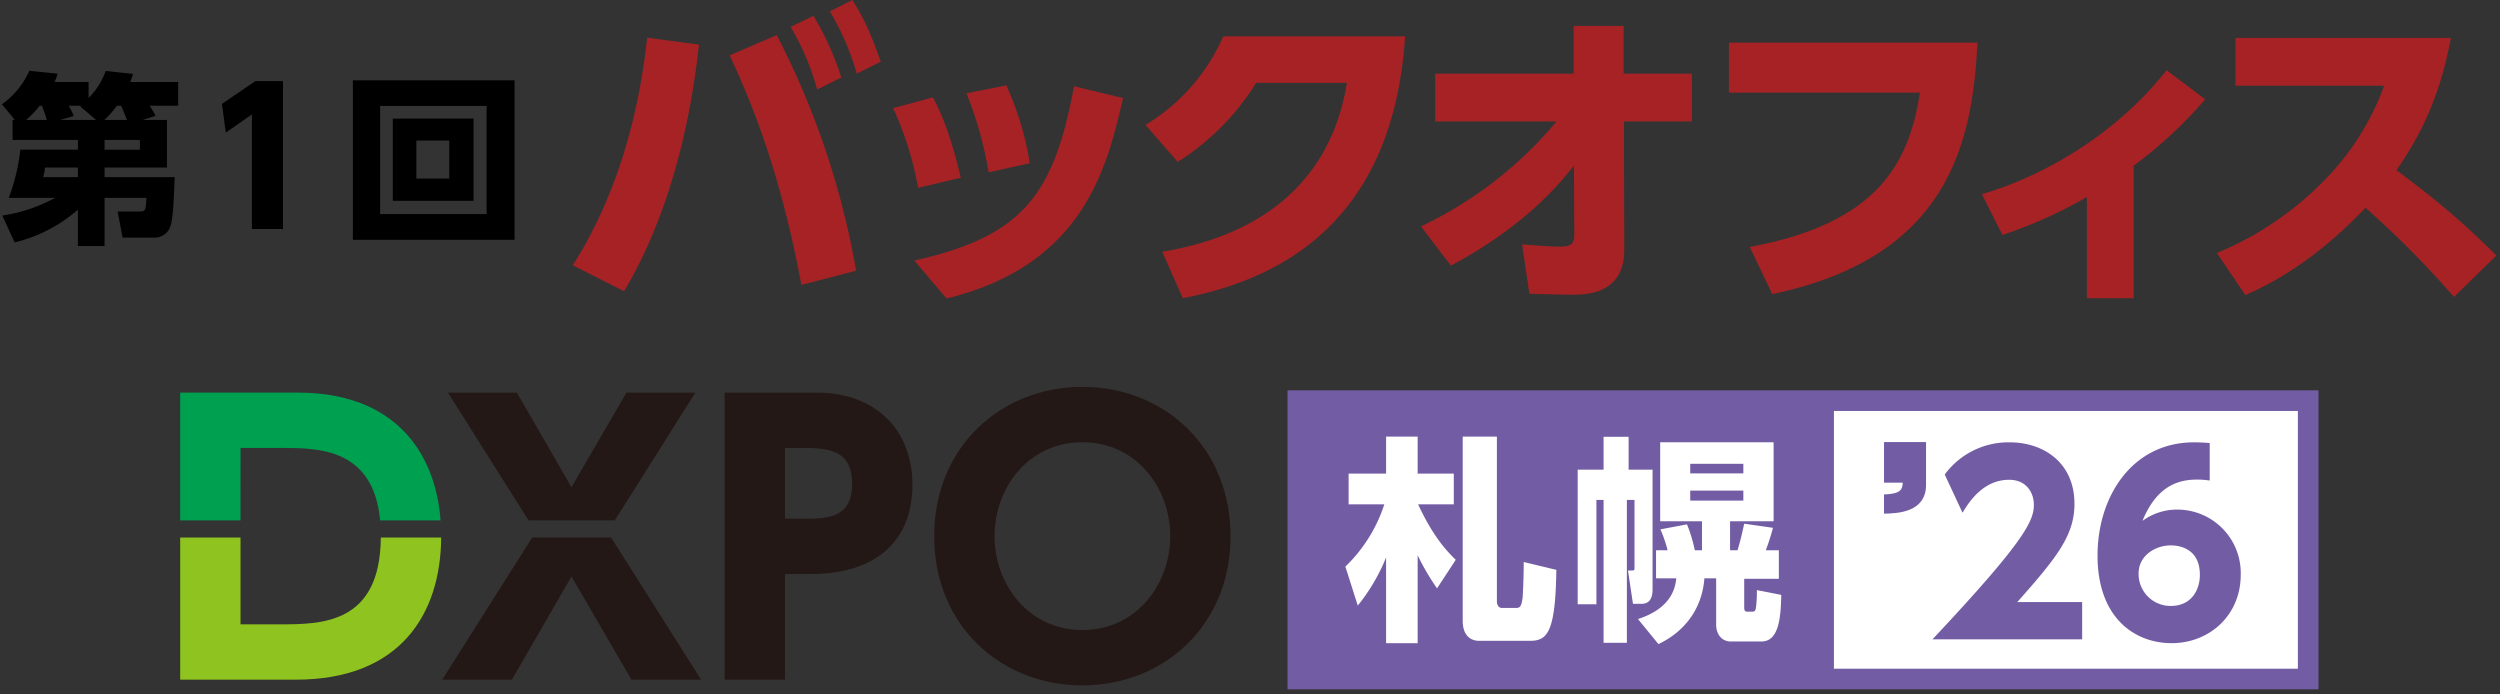
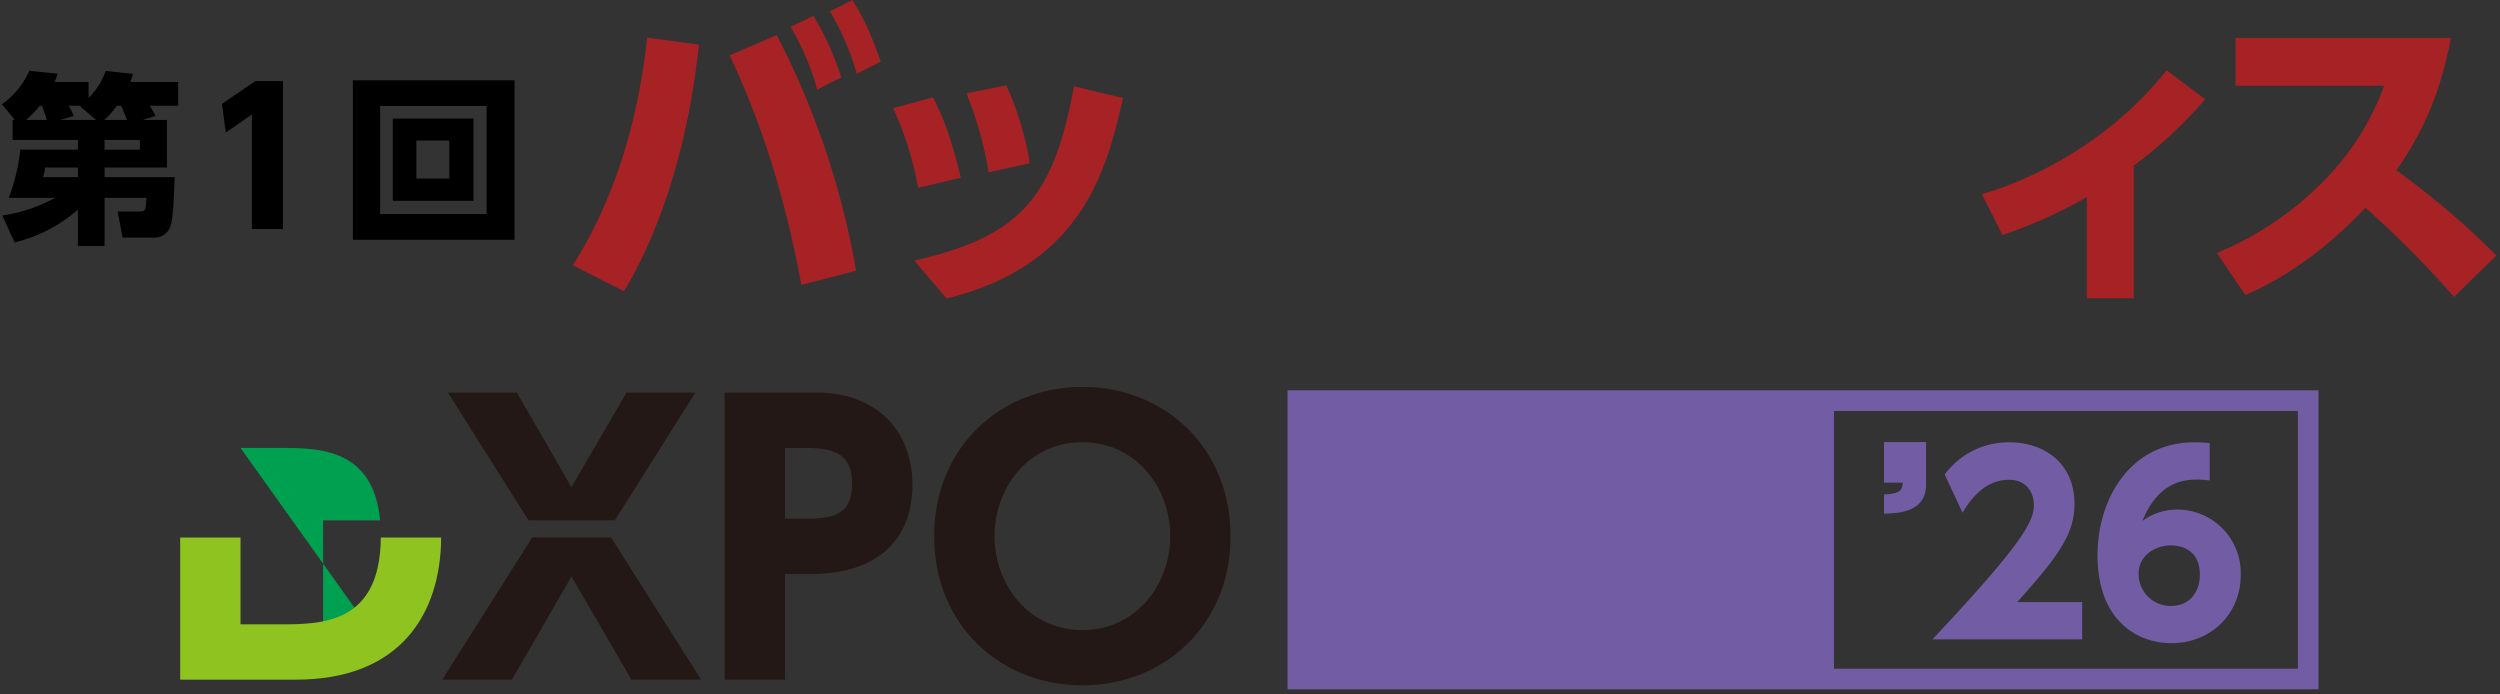
<svg xmlns="http://www.w3.org/2000/svg" width="666" height="185" viewBox="0 0 666 185">
  <rect x="0" y="0" width="666" height="185" fill="#333333" stroke="none" />
  <g id="logo-sp-2line-box" transform="translate(-345 -1913.349)">
    <g id="グループ_15666" data-name="グループ 15666" transform="translate(138)">
      <g id="グループ_15664" data-name="グループ 15664" transform="translate(-4.024 3.349)">
        <g id="logo-box-wide" transform="translate(363.616 1910)">
          <path id="パス_12211" data-name="パス 12211" d="M102.257,653.976c-3.033,28.219-10.784,50.46-19.966,65.708l-13.646-6.909c14.152-22.239,18.364-46.92,19.8-60.651ZM129.55,718c-5.224-27.881-12.216-46.5-19.122-61.157l12.55-5.391a217.423,217.423,0,0,1,21.143,62.759Zm3.2-71.688a76.451,76.451,0,0,1,7.414,16.428l-6.4,3.2a69.568,69.568,0,0,0-7.076-16.679Zm10.361-4.211c3.371,5.306,5.056,9.351,7.582,16.426l-6.4,3.2a68.188,68.188,0,0,0-7.161-16.594Z" transform="translate(-68.645 -642.098)" fill="#a72224" />
          <path id="パス_12212" data-name="パス 12212" d="M130.608,684.131a87.029,87.029,0,0,0-6.655-21.227l10.614-2.865c3.876,7.244,5.98,15.5,7.414,21.4ZM129.6,703.507c28.81-6.486,37.148-17.354,42.541-46.417l13.058,3.117c-4.3,18.786-10.614,44.48-47.006,53.408Zm19.8-23.5a101.5,101.5,0,0,0-5.9-21.062l10.614-2.1a80.064,80.064,0,0,1,6.234,20.724Z" transform="translate(-38.615 -634.094)" fill="#a72224" />
-           <path id="パス_12213" data-name="パス 12213" d="M171.988,705.743c16-2.612,43.72-11.288,49.2-44.985H197.006a66.034,66.034,0,0,1-20.892,21.062l-8.593-9.856a51.6,51.6,0,0,0,20.723-23.588h48.438c-3.285,50.965-35.129,65.118-59.22,69.751Z" transform="translate(-14.959 -638.689)" fill="#a72224" />
-           <path id="パス_12214" data-name="パス 12214" d="M218.869,672.016V659.294h36.9v-12.72h13.31v12.72h18.2v12.722H269.16l.085,34.2c0,11.961-10.279,11.961-14.237,11.961-2.529,0-4.634-.083-11.035-.253l-1.938-13.141c4.464.338,8.171.591,10.025.591,2.189,0,3.874-.338,3.874-2.865l-.083-18.785c-5.476,7.246-15.585,17.522-32.769,26.7l-8-10.446a106.389,106.389,0,0,0,36.139-27.966Z" transform="translate(10.862 -639.667)" fill="#a72224" />
-           <path id="パス_12215" data-name="パス 12215" d="M334.468,649.468c-1.347,26.621-7.58,57.114-54.671,66.971l-5.981-12.552c33.527-6.234,42.371-21.734,45.32-41.108H268.257V649.468Z" transform="translate(39.736 -638.096)" fill="#a72224" />
          <path id="パス_12216" data-name="パス 12216" d="M352.372,714.956H339.9V688a121.948,121.948,0,0,1-22.492,10.107l-5.474-10.867c18.111-5.306,36.812-17.184,49.194-33.021l10.278,7.751a115.5,115.5,0,0,1-19.037,17.69Z" transform="translate(63.452 -635.517)" fill="#a72224" />
          <path id="パス_12217" data-name="パス 12217" d="M414.839,648.649c-3.2,17.522-9.519,28.051-14.489,35.214,10.951,8.253,16.931,13.14,26.621,22.744l-11.29,11.036a260.2,260.2,0,0,0-23.587-23.756c-5.306,5.559-16.51,16.6-32.01,23.251l-7.582-11.2a85.573,85.573,0,0,0,28.978-19.711,69.612,69.612,0,0,0,15.585-24.85H357.474V648.649Z" transform="translate(85.477 -638.541)" fill="#a72224" />
        </g>
        <path id="パス_16077" data-name="パス 16077" d="M-31.948-29.057l3.381-1.078a22.238,22.238,0,0,0-1.568-2.7h7.6v-6.321H-35.28c.294-.882.441-1.225.735-2.156l-7.3-.784a19.22,19.22,0,0,1-4.557,7.2v-4.263h-9.065a11.556,11.556,0,0,0,.784-2.205l-7.5-.784a21.684,21.684,0,0,1-7.3,8.918l3.43,4.165h-.588v5.341h17.4v2.6H-64.582A51.844,51.844,0,0,1-67.669-8.281h12.348a42.638,42.638,0,0,1-14.063,4.7L-66.1,3.577A39.766,39.766,0,0,0-49.245-5.145v9.7h7.1V-8.281h11.172c-.2,3.283-.245,3.626-1.862,3.626h-5.831L-37.338,2.3h8.428A4.465,4.465,0,0,0-25.137.392c1.127-1.617,1.323-5.292,1.666-14.21H-42.14v-2.548h16.611V-29.057Zm-10.241,0a25.224,25.224,0,0,0,3.332-3.773h1.127c.294.686.539,1.225,1.568,3.773Zm.049,7.938v-2.6h9.408v2.6Zm-20.923-7.938a22.447,22.447,0,0,0,3.626-3.773h.588a33.869,33.869,0,0,1,1.323,3.773Zm9.114,0,3.577-1.029A15.97,15.97,0,0,0-51.7-32.83h3.332l-.245.2,4.214,3.577Zm4.7,12.691v2.548h-9.261a12.244,12.244,0,0,0,.49-2.548ZM-10.878-33.32l1.029,7.644,6.958-4.851V0H5.39V-39.4H-1.96ZM24.01-39.592V2.891H67.081V-39.592Zm35.623,6.811V-3.969H31.262V-32.781ZM34.643-29.4V-7.5H56.154V-29.4Zm15.043,5.831v10.143H40.915V-23.569Z" transform="translate(281.024 1971)" />
      </g>
      <g id="グループ_16239" data-name="グループ 16239" transform="translate(73.231 -1.512)">
        <g id="logo-dxpo" transform="translate(181.769 2017.924)">
-           <path id="パス_12109" data-name="パス 12109" d="M739.134,80.711h10.845c9.975,0,24.536.085,26.35,19.307h16.1c-1.414-18.413-12.419-34.049-38.075-34.049h-31.3v34.049h16.075Z" transform="translate(-723.059 -64.445)" fill="#00a051" />
+           <path id="パス_12109" data-name="パス 12109" d="M739.134,80.711h10.845c9.975,0,24.536.085,26.35,19.307h16.1h-31.3v34.049h16.075Z" transform="translate(-723.059 -64.445)" fill="#00a051" />
          <path id="パス_12110" data-name="パス 12110" d="M749.5,115.8H739.134V92.671H723.059V130.54h30.82c27.8,0,38.579-17.479,38.709-37.869H776.51C776.341,115.786,760.666,115.8,749.5,115.8Z" transform="translate(-723.059 -52.539)" fill="#8fc31f" />
          <path id="パス_12111" data-name="パス 12111" d="M795.307,92.671,771.341,130.54h18.549l15.886-27.49,15.98,27.49H840.3L816.338,92.671Z" transform="translate(-701.531 -52.539)" fill="#231815" />
          <path id="パス_12112" data-name="パス 12112" d="M838.312,65.969H819.953L805.3,91.175,790.752,65.969H772.394l21.478,34.05h22.962Z" transform="translate(-701.062 -64.445)" fill="#231815" />
          <path id="パス_12113" data-name="パス 12113" d="M847.915,65.969H823.373v76.476H839.45V114.29h7.038c16.646,0,26.921-8.372,26.921-23.78C873.409,75.669,863.325,65.969,847.915,65.969Zm-3.234,33.577H839.45V80.711h5.231c7.8,0,12.653,1.429,12.653,9.609C857.334,99.546,850.389,99.546,844.681,99.546Z" transform="translate(-678.332 -64.445)" fill="#231815" />
          <path id="パス_12114" data-name="パス 12114" d="M901.462,64.915c-21.593,0-39.477,15.887-39.477,39.761,0,23.971,17.884,39.761,39.477,39.761,21.687,0,39.475-15.98,39.475-39.761C940.937,80.992,923.244,64.915,901.462,64.915Zm0,64.779c-14.459,0-23.4-12.271-23.4-25.018S887,79.66,901.462,79.66s23.4,12.271,23.4,25.016S915.919,129.694,901.462,129.694Z" transform="translate(-661.115 -64.915)" fill="#231815" />
        </g>
        <g id="コンポーネント_134_6" data-name="コンポーネント 134 – 6" transform="translate(476.77 2018.851)">
-           <rect id="長方形_2109" data-name="長方形 2109" width="269.148" height="74.153" transform="translate(2.747 2.969)" fill="#fff" />
          <g id="グループ_12961" data-name="グループ 12961" transform="translate(156.403 -11.674)">
            <path id="パス_16073" data-name="パス 16073" d="M22.976-9.92c10.56-11.9,15.232-17.792,15.232-26.176,0-10.88-8.128-16.384-17.28-16.384A21.05,21.05,0,0,0,3.648-43.9L8.384-33.728C9.984-36.352,13.76-42.5,20.8-42.5c4.672,0,6.592,3.52,6.592,6.656C27.392-31.552,24.96-26.176.384,0H40.256V-9.92ZM74.24-52.288c-1.408-.128-3.008-.192-4.16-.192-16.64,0-25.728,14.592-25.728,30.144,0,16.768,10.048,23.36,19.712,23.36C74.3,1.024,82.5-6.528,82.5-17.152A16.9,16.9,0,0,0,65.536-34.56a15.532,15.532,0,0,0-9.216,3.008C60.416-41.6,66.752-42.56,71.04-42.56a24.935,24.935,0,0,1,3.2.256ZM71.616-17.152c0,3.712-2.048,8.256-7.744,8.256a8.494,8.494,0,0,1-8.576-8.64c0-4.864,4.544-7.488,8.576-7.488C65.792-25.024,71.616-24.448,71.616-17.152Z" transform="translate(15.026 78)" fill="#725da5" />
            <path id="パス_16072" data-name="パス 16072" d="M2.5-55.3V-44.48H7.488c-.064,1.92-.7,3.008-4.992,3.136v5.12c3.584-.064,11.2-.32,11.2-7.68V-55.3Z" transform="translate(0 80.746)" fill="#725da5" />
          </g>
          <path id="中マド_2" data-name="中マド 2" d="M274.643,79.643l0,0v0H0V0H274.643V79.643ZM145.559,5.486V74.152H269.152V5.49H145.559Z" fill="#725da5" />
-           <path id="パス_16071" data-name="パス 16071" d="M3.828-4.524a49.972,49.972,0,0,0,7.54-12.818V5.51h8.41V-17.922A64.78,64.78,0,0,0,24.94-9.106l4.988-7.6c-2.61-2.552-6.09-6.322-10.034-14.79h9.512v-8.178H19.778v-9.86h-8.41v9.86H1.392v8.178H10.9A40.079,40.079,0,0,1,.522-14.906ZM31.784-49.532V-.464c0,4.872,3.19,5.336,4.292,5.336H49.648c4.582,0,6.844-1.972,7.076-18.908l-8.7-2.088c.058,2.32-.174,8.468-.29,9.57-.29,2.088-.638,2.668-1.682,2.668H42.224c-1.044,0-1.334-1.1-1.334-1.682V-49.532ZM95.526-19.256H93.612a38.126,38.126,0,0,0-2.088-6.9l-7.076,1.334a33.273,33.273,0,0,1,1.914,5.568H83.288v7.482h5.394C88.45-9.8,87.812-3.944,78.474-.928l5.452,6.67C92.394,1.682,95.7-5.336,96.164-11.774H99.3V.522c0,3.016,1.856,4.524,3.828,4.524h8.236c4.64,0,5.162-6.322,5.278-12.412l-6.5-1.276a30.618,30.618,0,0,1-.232,4.582c-.058.522-.174,1.16-.87,1.16h-1.566c-.7,0-.7-.812-.7-1.044v-7.714H116v-7.6h-3.48a59.985,59.985,0,0,0,1.914-5.974l-7.656-1.1c-.29,1.218-.986,4.64-1.8,7.076h-1.972V-26.97h11.6V-48.024H84.39V-26.97H95.526Zm11.02-23.026v2.552H92.394v-2.552Zm0,7.134v2.668H92.394v-2.668ZM69.31-40.716h-6.9V-4.872H67.4V-32.654H69.31V5.394h6.206V-32.654h2.03v18.212c0,.406,0,.58-.638.58h-1.1L77.14-4.988H79.4c2.958,0,2.958-2.842,2.958-4.118v-31.61H75.98v-8.758H69.31Z" transform="translate(14.883 61.854)" fill="#fff" />
        </g>
      </g>
    </g>
    <rect id="長方形_2393" data-name="長方形 2393" width="666" height="185" transform="translate(345 1913.349)" fill="none" />
  </g>
</svg>